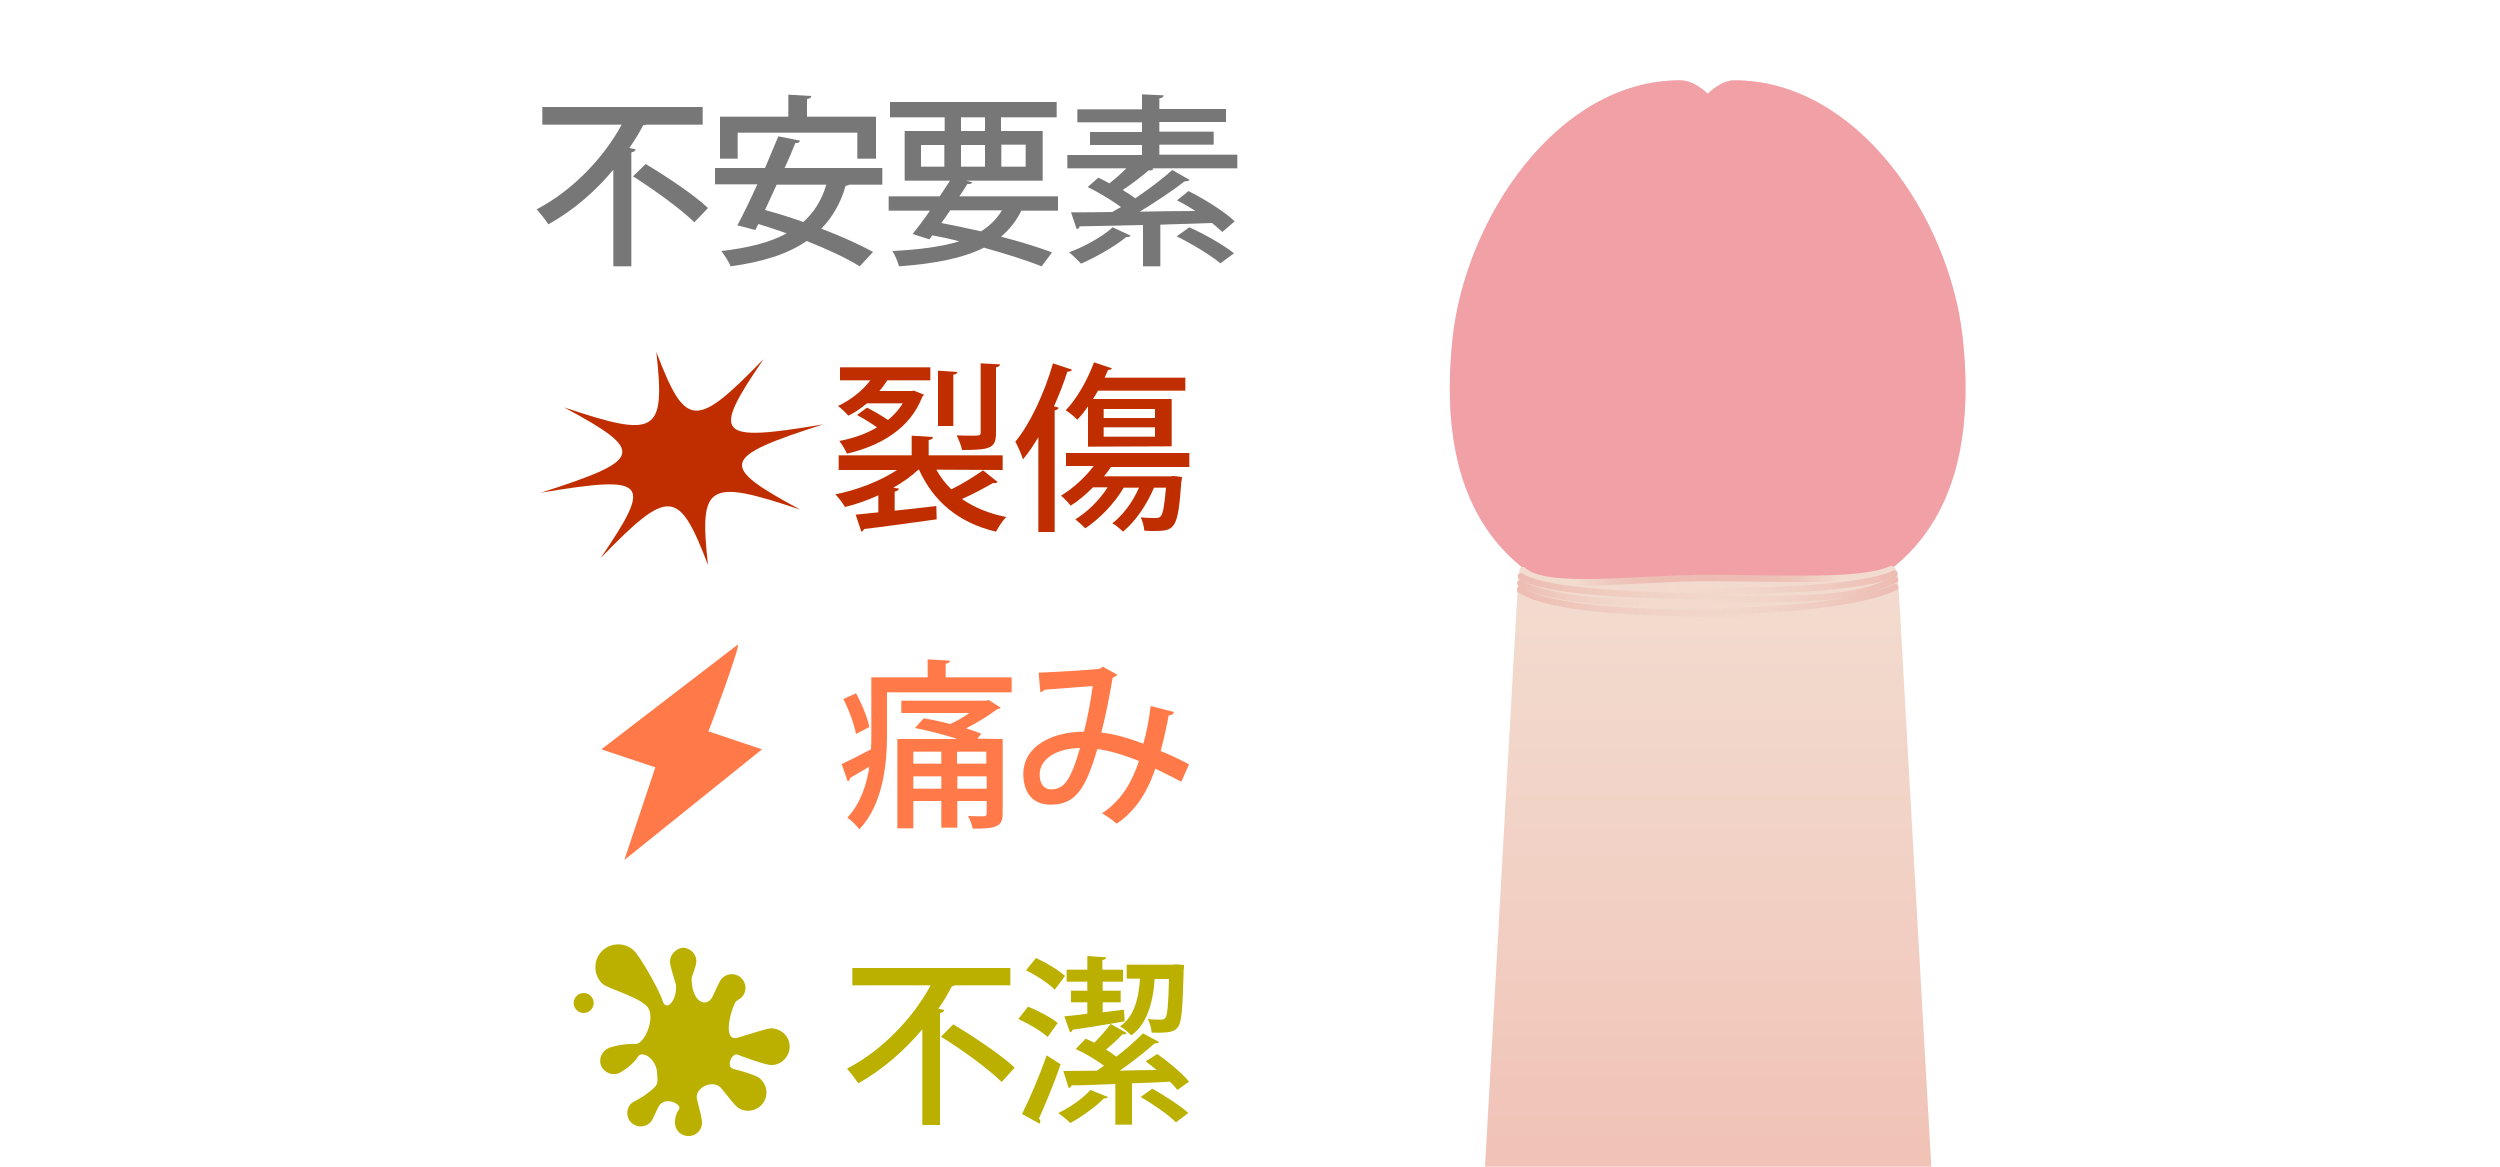
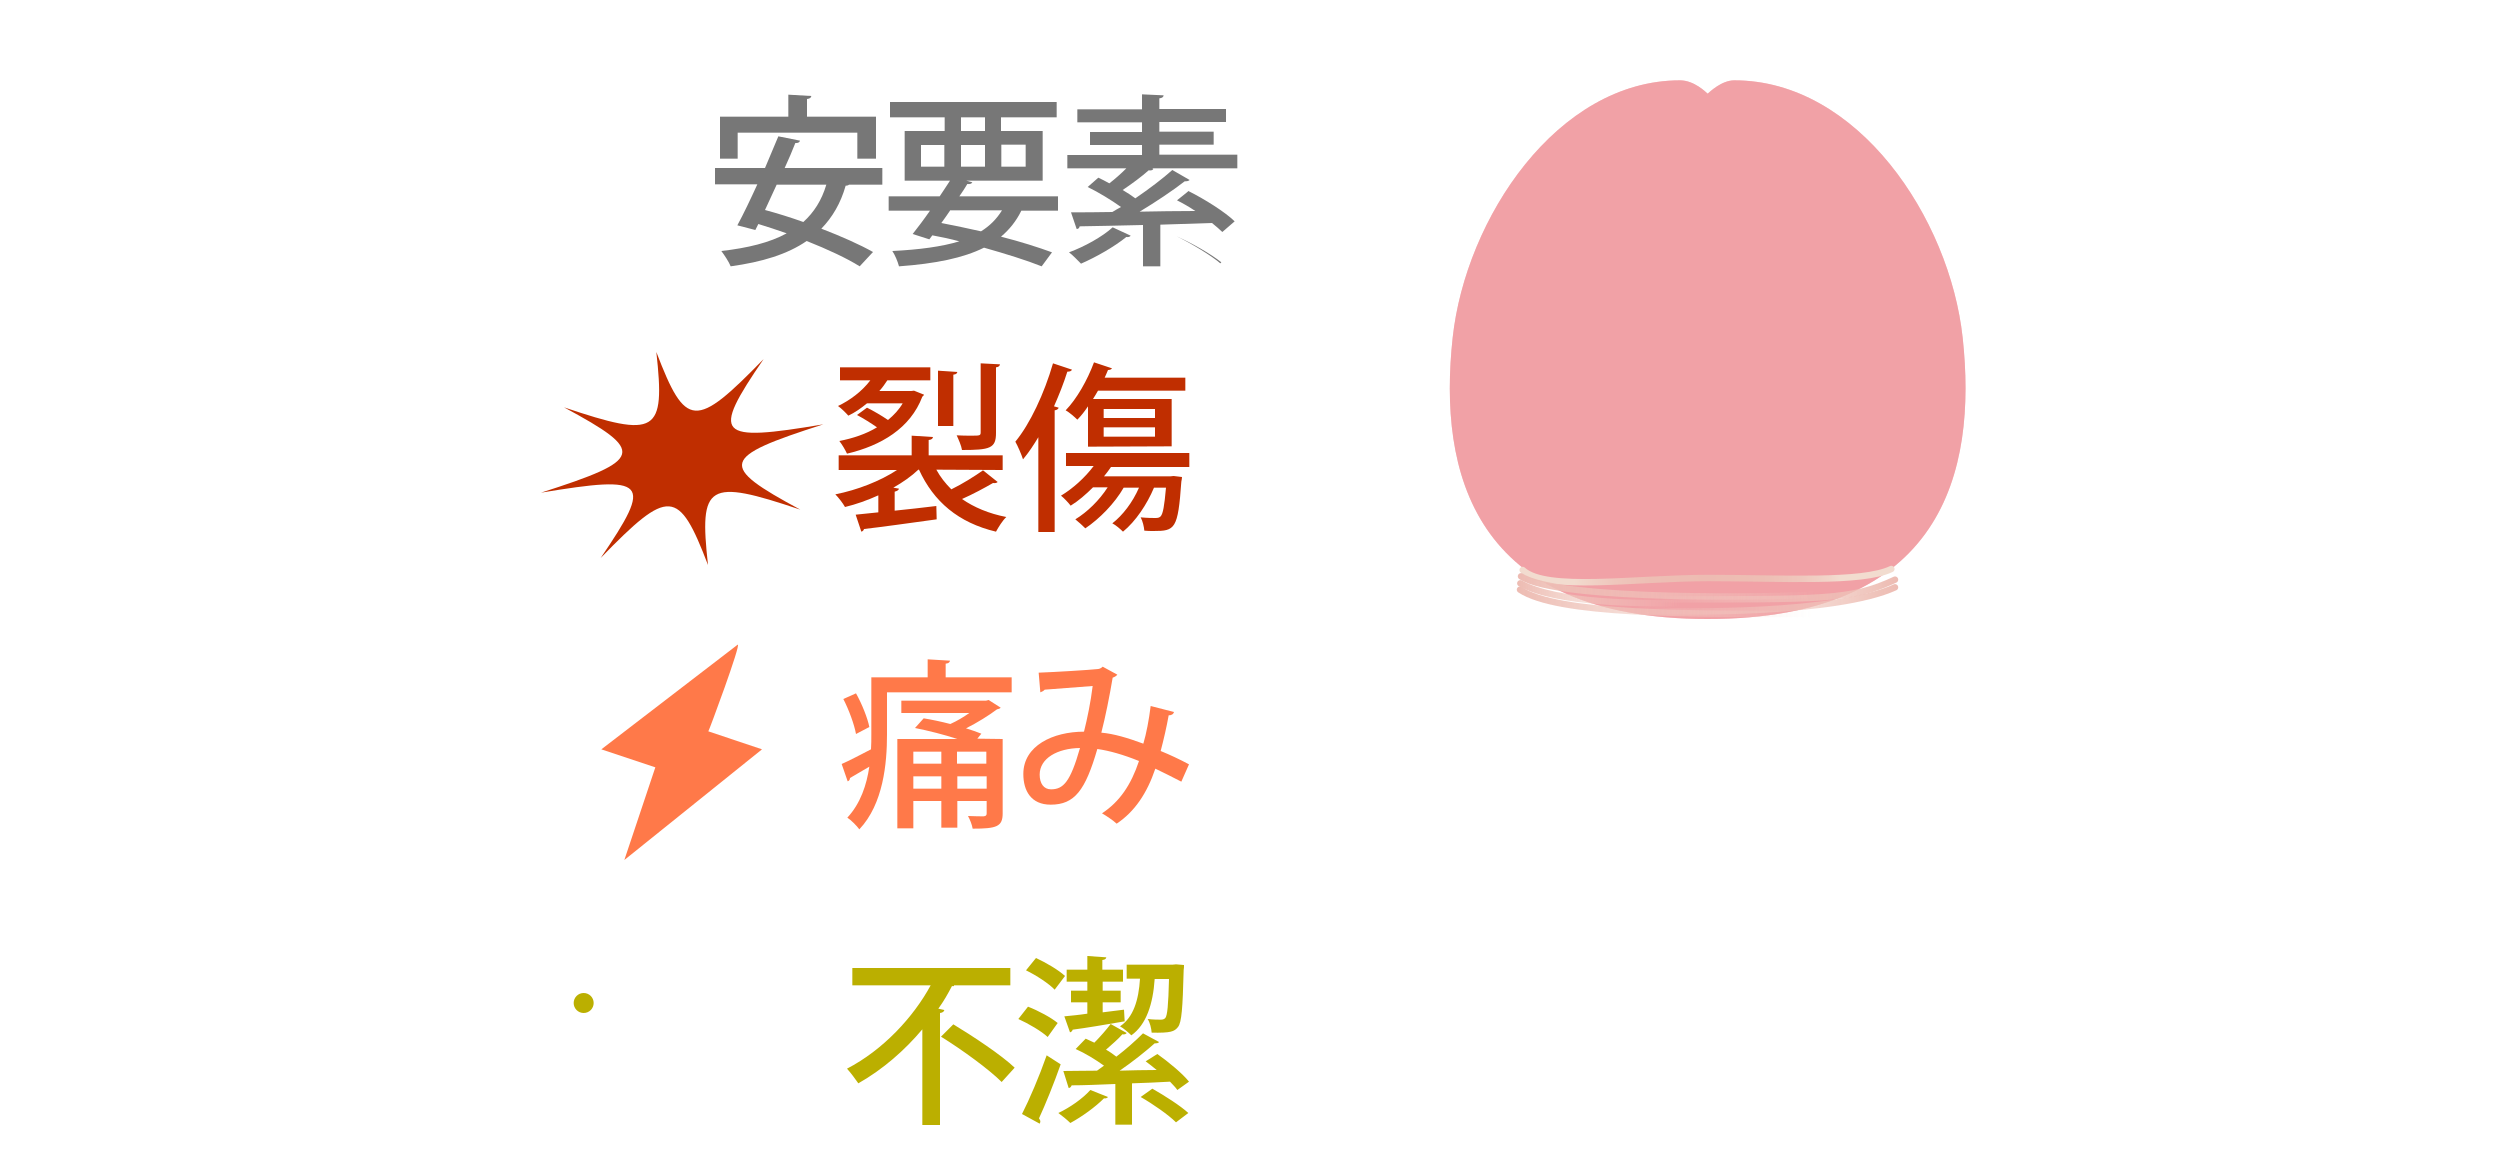
<svg xmlns="http://www.w3.org/2000/svg" version="1.1" id="レイヤー_1" x="0px" y="0px" viewBox="0 0 750 350" style="enable-background:new 0 0 750 350;" xml:space="preserve">
  <style type="text/css">
	.st0{fill:url(#SVGID_1_);}
	.st1{opacity:0.5;fill:url(#SVGID_00000034770159369201102090000011235394377654858919_);enable-background:new    ;}
	.st2{fill:url(#SVGID_00000163783219593531436600000000722161035207280784_);}
	
		.st3{fill:none;stroke:url(#SVGID_00000010991210532131645040000006374624993758868156_);stroke-width:1.929;stroke-linecap:round;stroke-linejoin:round;stroke-miterlimit:10;}
	
		.st4{fill:none;stroke:url(#SVGID_00000031895283566491224120000003555466693389533061_);stroke-width:1.929;stroke-linecap:round;stroke-miterlimit:10;}
	
		.st5{fill:none;stroke:url(#SVGID_00000097502615120034146160000015942088470176039574_);stroke-width:1.929;stroke-linecap:round;stroke-miterlimit:10;}
	
		.st6{fill:none;stroke:url(#SVGID_00000060718979656168843160000007871350581214084281_);stroke-width:1.929;stroke-linecap:round;stroke-miterlimit:10;}
	
		.st7{fill:none;stroke:url(#SVGID_00000075846423440203972520000014664238676664501899_);stroke-width:1.929;stroke-linecap:round;stroke-miterlimit:10;}
	
		.st8{fill:none;stroke:url(#SVGID_00000152243825172699355260000004869442898732460424_);stroke-width:1.929;stroke-linecap:round;stroke-miterlimit:10;}
	
		.st9{fill:none;stroke:url(#SVGID_00000044900470472108473200000017398925098663728554_);stroke-width:1.929;stroke-linecap:round;stroke-miterlimit:10;}
	.st10{fill:#BBAF00;}
	.st11{fill:#FF7949;}
	.st12{fill:#C02E00;}
	.st13{fill:#777777;}
</style>
  <g>
    <radialGradient id="SVGID_1_" cx="358.652" cy="-128.186" r="95.956" fx="454.551" fy="-131.493" gradientTransform="matrix(1.997866e-02 -1 1.058 2.223574e-02 641.5 466.274)" gradientUnits="userSpaceOnUse">
      <stop offset="0" style="stop-color:#F2DCCF" />
      <stop offset="0.707" style="stop-color:#F1A1A6" />
    </radialGradient>
    <path class="st0" d="M588.8,101.3c-3.9-35.9-31.5-77.2-68.5-77.2c-3.9,0-7.5,3.6-8,4c-0.5-0.4-4-4-8.3-4   c-36.8,0-64.3,41.4-68.2,77.2c-4.4,40.6,6.2,84.4,76.5,84.4S593.2,141.9,588.8,101.3z" />
    <radialGradient id="SVGID_00000067222828263051576660000000392587041507916469_" cx="358.652" cy="-128.186" r="95.956" fx="454.551" fy="-131.493" gradientTransform="matrix(1.997866e-02 -1 1.058 2.223574e-02 641.5 466.274)" gradientUnits="userSpaceOnUse">
      <stop offset="0" style="stop-color:#F2DCCF" />
      <stop offset="0.707" style="stop-color:#F1A1A6" />
    </radialGradient>
    <path style="opacity:0.5;fill:url(#SVGID_00000067222828263051576660000000392587041507916469_);enable-background:new    ;" d="   M588.8,101.3c-3.9-35.9-31.5-77.2-68.5-77.2c-3.9,0-7.5,3.6-8,4c-0.5-0.4-4-4-8.3-4c-36.8,0-64.3,41.4-68.2,77.2   c-4.4,40.6,6.2,84.4,76.5,84.4S593.2,141.9,588.8,101.3z" />
    <linearGradient id="SVGID_00000174585288757879091550000003178541994129372078_" gradientUnits="userSpaceOnUse" x1="-5626.416" y1="842" x2="-5626.416" y2="662.153" gradientTransform="matrix(-1 0 0 1 -5113.932 -492)">
      <stop offset="0" style="stop-color:#F1C2B6" />
      <stop offset="0.495" style="stop-color:#F2D1C5" />
      <stop offset="1" style="stop-color:#F2DCCF" />
    </linearGradient>
-     <path style="fill:url(#SVGID_00000174585288757879091550000003178541994129372078_);" d="M579.4,350c0,0-10-176.1-10-177.1   s-0.7-3-1.5-2.7c-8.7,4.2-33,2.7-54.9,2.7c-22,0-49,3.8-56-2.6c-0.8-0.8-1.4,1.9-1.5,2.6c0,0.2-10,177.1-10,177.1H579.4z" />
    <radialGradient id="SVGID_00000085223305968864033380000012907048474181290413_" cx="512.133" cy="664.638" r="39.842" gradientTransform="matrix(1 0 0 1 0 -492)" gradientUnits="userSpaceOnUse">
      <stop offset="0" style="stop-color:#EDBBB2" />
      <stop offset="0.42" style="stop-color:#EDBEB4" />
      <stop offset="0.693" style="stop-color:#EFC6BC" />
      <stop offset="0.924" style="stop-color:#F1D5C9" />
      <stop offset="1" style="stop-color:#F2DCCF" />
    </radialGradient>
    <path style="fill:none;stroke:url(#SVGID_00000085223305968864033380000012907048474181290413_);stroke-width:1.929;stroke-linecap:round;stroke-linejoin:round;stroke-miterlimit:10;" d="   M567.4,170.7c-8.7,4.2-33,2.7-54.9,2.7c-22,0-48.7,4.1-55.7-2.4" />
    <linearGradient id="SVGID_00000011729094614921932130000007813594846947073211_" gradientUnits="userSpaceOnUse" x1="491.569" y1="666.693" x2="569.298" y2="666.693" gradientTransform="matrix(1 0 0 1 0 -492)">
      <stop offset="0" style="stop-color:#F2DCCF;stop-opacity:0" />
      <stop offset="1" style="stop-color:#EDBBB2" />
    </linearGradient>
-     <path style="fill:none;stroke:url(#SVGID_00000011729094614921932130000007813594846947073211_);stroke-width:1.929;stroke-linecap:round;stroke-miterlimit:10;" d="   M568.3,172.1c-13.3,6.2-62.9,5.5-75.8,4.6" />
    <linearGradient id="SVGID_00000082363187478235947690000015752076365239314317_" gradientUnits="userSpaceOnUse" x1="491.169" y1="671.815" x2="569.498" y2="671.815" gradientTransform="matrix(1 0 0 1 0 -492)">
      <stop offset="0" style="stop-color:#F2DCCF;stop-opacity:0" />
      <stop offset="1" style="stop-color:#EDBBB2" />
    </linearGradient>
    <path style="fill:none;stroke:url(#SVGID_00000082363187478235947690000015752076365239314317_);stroke-width:1.929;stroke-linecap:round;stroke-miterlimit:10;" d="   M568.5,176.2c-17.2,7.9-63.5,7.7-76.4,6.8" />
    <linearGradient id="SVGID_00000118366569088902884940000012408250623930242444_" gradientUnits="userSpaceOnUse" x1="495.969" y1="668.851" x2="569.498" y2="668.851" gradientTransform="matrix(1 0 0 1 0 -492)">
      <stop offset="0" style="stop-color:#F2DCCF;stop-opacity:0" />
      <stop offset="1" style="stop-color:#EDBBB2" />
    </linearGradient>
    <path style="fill:none;stroke:url(#SVGID_00000118366569088902884940000012408250623930242444_);stroke-width:1.929;stroke-linecap:round;stroke-miterlimit:10;" d="   M568.5,173.9c-13.3,6.2-21.3,5.9-71.6,5.9" />
    <linearGradient id="SVGID_00000111161223816910216820000010351286942156471738_" gradientUnits="userSpaceOnUse" x1="-5275.68" y1="667.926" x2="-5185.751" y2="667.926" gradientTransform="matrix(-1 0 0 1 -4730.382 -492)">
      <stop offset="0" style="stop-color:#F2DCCF;stop-opacity:0" />
      <stop offset="1" style="stop-color:#EDBBB2" />
    </linearGradient>
    <path style="fill:none;stroke:url(#SVGID_00000111161223816910216820000010351286942156471738_);stroke-width:1.929;stroke-linecap:round;stroke-miterlimit:10;" d="   M456.3,172.9c11.3,7.5,77.8,6.2,88,5.5" />
    <linearGradient id="SVGID_00000183943501067086232360000009223339962483625625_" gradientUnits="userSpaceOnUse" x1="-5274.18" y1="672.55" x2="-5185.451" y2="672.55" gradientTransform="matrix(-1 0 0 1 -4730.382 -492)">
      <stop offset="0" style="stop-color:#F2DCCF;stop-opacity:0" />
      <stop offset="1" style="stop-color:#EDBBB2" />
    </linearGradient>
    <path style="fill:none;stroke:url(#SVGID_00000183943501067086232360000009223339962483625625_);stroke-width:1.929;stroke-linecap:round;stroke-miterlimit:10;" d="   M456,176.9c11.3,7.5,49.9,7.3,86.8,7.3" />
    <linearGradient id="SVGID_00000005236847814205899210000016577520867665517751_" gradientUnits="userSpaceOnUse" x1="-5234.38" y1="670" x2="-5185.551" y2="670" gradientTransform="matrix(-1 0 0 1 -4730.382 -492)">
      <stop offset="0" style="stop-color:#F2DCCF;stop-opacity:0" />
      <stop offset="1" style="stop-color:#EDBBB2" />
    </linearGradient>
    <path style="fill:none;stroke:url(#SVGID_00000005236847814205899210000016577520867665517751_);stroke-width:1.929;stroke-linecap:round;stroke-miterlimit:10;" d="   M456.1,175c11.1,6.1,36,6,46.9,6" />
  </g>
  <g>
    <g>
-       <path class="st10" d="M201,288.5c0,1.1,0.9,4,1.8,7c0,0.1,0,0.1,0,0.2c0.3,4.6-3,7.9-4,4.6s-6.8-13.4-8.6-15.1    c-2.7-2.6-7.1-2.5-9.7,0.2s-2.5,7.1,0.2,9.7c1.6,1.5,10.3,3.7,13.3,6.7s-0.6,11.6-3.4,11.4s-7.1,0.7-8.2,1.3c-2,1-2.9,3.4-2,5.4    c1,2,3.4,2.9,5.4,2c1-0.5,4.2-2.6,5.5-4.8c1.3-2.2,5.4,0.5,5.8,4.4c0.3,3.9,0.4,3.9-2.5,6.2s-4.7,2.7-5.4,3.5    c-1.5,1.7-1.3,4.3,0.3,5.7c1.7,1.5,4.3,1.3,5.7-0.3c0.5-0.6,0.4-0.5,2.2-4.3c1.7-3.8,7.4-1.1,6.3,0.5s-1.2,3-1.2,3.7    c-0.2,2.2,1.5,4.2,3.8,4.3c2.2,0.2,4.2-1.5,4.3-3.8c0.1-1.1-0.6-3.6-1.5-7.2c-0.9-3.5,4.9-6.2,7.3-3.3c2.4,2.9,4,5.1,5,5.8    c2.5,1.7,5.9,1,7.6-1.5s1-5.9-1.5-7.6c-1.1-0.7-4.9-1.9-7.4-2.5s-0.5-5,1.2-4.3s8.4,3.1,10,3.1c3,0.1,5.5-2.4,5.6-5.4    s-2.4-5.5-5.4-5.6c-1.6,0-5.3,1.4-10.2,2.8c-4.9,1.4-1.8-9.2-0.5-10.9c0,0-1.6,1.1,0,0s1.5-1,1.8-1.3c1.5-1.7,1.4-4.2-0.3-5.8    c-1.7-1.5-4.2-1.4-5.8,0.3c-0.6,0.7-0.9,1.5-2.7,5.3c-1.8,3.8-6.5,1.7-6.3-5.7c0.8-2.1,1.4-3.9,1.4-4.7c0.1-2.2-1.7-4.1-4-4.2    C202.9,284.5,201,286.3,201,288.5z" />
      <circle class="st10" cx="175.1" cy="300.9" r="3" />
    </g>
    <g>
      <path class="st10" d="M286.2,295.8c-0.2,0.1-0.4,0.1-0.6,0c-1.2,2.3-2.5,4.6-4.1,6.8l1.8,0.4c-0.1,0.4-0.4,0.8-1.3,0.9v33.6h-5.3    v-28.7c-5.3,6.3-11.8,12-19.2,16.2c-0.8-1.2-2.4-3.3-3.4-4.4c10.8-5.6,19.9-15.4,25.1-25h-23.5v-5.2h47.4v5.2h-16.9V295.8z     M300.5,324.6c-3.8-3.8-11.9-9.7-18.2-13.6l3.7-3.7c6.1,3.7,14.4,9.2,18.4,13L300.5,324.6z" />
      <path class="st10" d="M308.4,302c3.1,1.2,7,3.3,8.9,4.9l-3,4.2c-1.8-1.7-5.7-4-8.8-5.4L308.4,302z M306.6,334.2    c2.2-4.3,5.2-11.3,7.4-17.6l4.2,2.7c-2,5.7-4.6,12.1-6.5,16.2c0.3,0.4,0.4,0.7,0.4,1c0,0.2-0.1,0.4-0.2,0.6L306.6,334.2z     M310.8,287.4c3,1.4,6.8,3.6,8.7,5.4l-3.1,4.1c-1.7-1.8-5.5-4.3-8.6-5.8L310.8,287.4z M332.4,329.1c-0.2,0.3-0.7,0.5-1.2,0.4    c-2.6,2.6-6.6,5.5-10.1,7.4c-0.9-0.9-2.5-2.2-3.6-3c3.4-1.6,7.3-4.3,9.6-6.9L332.4,329.1z M347.2,316.2c3.4,2.4,7.6,5.9,9.5,8.3    l-3.5,2.5c-0.5-0.8-1.4-1.6-2.2-2.5c-3.8,0.2-7.6,0.4-11.4,0.5v12.4h-5v-12.2c-5,0.2-9.5,0.4-13.1,0.4c-0.2,0.5-0.5,0.8-0.9,0.8    l-1.6-5.1c2.8,0,6.2-0.1,10.1-0.1l2.1-1.5c-2.5-1.8-5.6-3.7-8.5-5l3-3.1c0.8,0.4,1.7,0.8,2.6,1.2c1.8-1.8,3.7-4,4.9-5.6l4.8,2.7    c-0.2,0.3-0.6,0.5-1.3,0.4c-1.2,1.4-3.1,3-4.9,4.6c1.1,0.6,2.2,1.4,3.1,2.1c3-2.3,5.9-4.9,8-7l4.8,2.6c-0.2,0.4-0.8,0.4-1.3,0.4    c-2.8,2.5-6.7,5.6-10.5,8.2c3.6-0.1,7.4-0.2,11.1-0.2c-1.1-0.9-2.2-1.8-3.3-2.6L347.2,316.2z M326.2,297.2v-2.7H320v-3.6h6.2v-4.1    l5.7,0.4c-0.1,0.4-0.3,0.7-1.2,0.8v2.9h6.2v3.6h-6.1v2.7h5.4v3.5h-5.4v3l6.4-0.8l0.2,3.5c-5.8,1-11.7,2-15.6,2.5    c-0.1,0.4-0.4,0.7-0.8,0.8l-1.7-4.8c2-0.2,4.3-0.4,6.9-0.8v-3.4h-4.9v-3.5H326.2z M355.2,289.5c0,0.4,0,1-0.1,1.5    c-0.3,11.5-0.6,15.7-1.7,17.1s-2.2,1.8-7.9,1.7c-0.1-1.3-0.5-3-1.2-4.1c1.7,0.2,3.2,0.2,3.9,0.2c0.6,0,1-0.1,1.4-0.5    c0.6-0.8,0.9-3.7,1.1-11.7h-4.3c-0.5,7.5-2.5,13.7-7,16.9c-0.8-0.8-2.3-2.1-3.4-2.7c4-2.7,5.6-7.8,6-14.3h-4v-4.2h13.8l1-0.1    L355.2,289.5z M352.8,336.7c-2.2-2.2-6.9-5.5-10.6-7.6l3.5-2.5c3.7,2.1,8.4,5.1,10.8,7.3L352.8,336.7z" />
    </g>
    <g>
      <path class="st11" d="M283.5,203.2h20v4.5h-37.4v12.7c0,8.6-1.1,20.8-8.3,28.4c-0.7-1-2.6-2.9-3.6-3.5c4-4.3,5.8-9.9,6.6-15.3    c-2.2,1.3-4.3,2.5-5.8,3.4c0,0.5-0.3,0.9-0.7,1l-1.8-5.2c2.3-1,5.5-2.7,8.8-4.4c0.1-1.5,0.1-3,0.1-4.4v-17.2h16.9v-5.4l6.7,0.4    c-0.1,0.5-0.4,0.8-1.3,0.9v4.1H283.5z M256.8,208c1.8,3.2,3.5,7.5,4,10.1l-4,2.1c-0.5-2.8-2.1-7.2-3.8-10.5L256.8,208z     M300.8,221.7V244c0,4-1.8,4.6-9,4.6c-0.2-1.2-0.8-2.7-1.4-3.8c2.1,0.1,4.1,0.1,4.7,0.1c0.6-0.1,0.9-0.2,0.9-0.9v-3.7h-8.8v8h-4.8    v-8H274v8.2h-4.8v-26.8h18c-3.9-1.3-8.7-2.5-12.7-3.3l2.6-2.9c2.5,0.4,5.3,1,8,1.7c2-0.9,4-2.1,5.7-3.3h-20.4v-3.7h25.4l0.8-0.2    l3.6,2.3c-0.2,0.3-0.7,0.4-1.1,0.5c-2.4,1.8-5.9,4-9.3,5.7c1.7,0.5,3.3,1.1,4.6,1.6l-1.2,1.5L300.8,221.7L300.8,221.7z     M282.4,225.5H274v3.6h8.4V225.5z M274,236.6h8.4v-3.7H274V236.6z M295.9,229.1v-3.6h-8.8v3.6H295.9z M287.2,236.6h8.8v-3.7h-8.8    V236.6z" />
      <path class="st11" d="M352.2,213.6c-0.2,0.7-0.8,1-1.6,1c-0.6,3.4-1.5,7.3-2.4,10.7c2.7,1.1,5.7,2.5,8.5,4l-2.3,5.2    c-2.7-1.4-5.3-2.7-7.8-3.9c-2.5,7.4-6.2,12.9-11.6,16.5c-1.1-1-3-2.3-4.4-3.1c5.3-3.5,8.7-8.5,11.1-15.7    c-4.7-1.9-8.9-3.1-12.5-3.6c-3.6,12.4-6.8,16.7-14,16.7c-5.9,0-8.2-4.2-8.2-9.2c0-8.5,8.9-12.7,18.2-12.7c1-4,2-8.8,2.6-13.7    c-2.5,0.2-10.2,0.8-14.4,1.1c-0.3,0.4-0.8,0.6-1.3,0.8l-0.5-5.9c5.3-0.2,15.1-0.8,17.9-1.1c0.6-0.1,1-0.4,1.3-0.7l4.4,2.4    c-0.3,0.4-0.8,0.7-1.4,0.9c-0.9,5.4-2.2,11.9-3.4,16.5c3.7,0.3,8,1.6,12.6,3.3c0.9-3,1.7-7.2,2.2-11.3L352.2,213.6z M324,224.4    c-6.8,0.1-12.1,3.1-12.1,8c0,2.6,1.2,4.4,3.4,4.4C319,236.8,321.1,234.6,324,224.4z" />
    </g>
    <path class="st11" d="M221.3,193.4l-40.9,31.4l16.2,5.4l-9.3,27.8l41.3-33.2l-16.1-5.4C212.6,219.5,222.5,192.9,221.3,193.4z" />
    <g>
      <path class="st12" d="M280.9,140.9c1.2,2.2,2.7,4.1,4.5,5.9c3.3-1.6,7.1-4,9.5-5.7l4.4,3.5c-0.3,0.3-0.8,0.4-1.4,0.3    c-2.4,1.4-6.1,3.4-9.3,4.8c3.6,2.5,8.1,4.4,13.3,5.4c-1.1,1-2.4,3.1-3.1,4.4c-11.3-2.7-18.7-9-23.1-18.6h-0.2    c-2.1,2-4.7,3.8-7.5,5.4l1.7,0.3c-0.1,0.4-0.5,0.7-1.3,0.9v5.7c4-0.4,8.3-0.9,12.5-1.4l0.1,4c-8,1.1-16.5,2.3-21.8,2.9    c-0.1,0.4-0.4,0.7-0.8,0.8l-1.7-5.1l6.8-0.7v-5.1c-3.3,1.5-6.7,2.7-10,3.5c-0.6-1.1-2-2.9-2.9-3.8c6.6-1.3,13.5-4,18.5-7.3h-17.5    v-4.4h21.9v-5.9l6.4,0.4c-0.1,0.5-0.4,0.8-1.3,0.9v4.6h22.2v4.4L280.9,140.9L280.9,140.9z M260.1,122.3c2,1,4.4,2.4,6.3,3.7    c1.8-1.5,3.3-3.1,4.4-5h-10.7c-1.8,1.5-3.7,2.8-5.6,3.7c-0.7-0.8-2.1-2.2-3.1-2.9c3.6-1.7,7.2-4.4,9.7-7.7H252v-3.9h27.1v3.9    h-12.9c-0.7,1.1-1.5,2.2-2.4,3.2h9.6l0.8-0.1l3,1.2c-0.1,0.3-0.3,0.4-0.5,0.6c-3.6,9.5-12.4,14.7-22.6,17.1    c-0.5-1.1-1.5-2.8-2.3-3.8c4.1-0.8,8-2.1,11.3-4.1c-1.7-1.2-4.1-2.7-6-3.7L260.1,122.3z M287.2,111.6c-0.1,0.4-0.3,0.7-1.2,0.8    v15.4h-4.6v-16.6L287.2,111.6z M300,109.3c-0.1,0.5-0.4,0.8-1.2,0.9v19.7c0,4.6-1.8,5.1-10.2,5.1c-0.2-1.3-1-3.1-1.6-4.4    c1.6,0.1,3.2,0.1,4.4,0.1c2.5,0,2.8,0,2.8-1V109L300,109.3z" />
      <path class="st12" d="M311.6,131c-1.5,2.5-3,4.8-4.7,6.8c-0.4-1.3-1.6-4.1-2.3-5.3c4.4-5.3,8.7-14.5,11.3-23.5l5.7,1.9    c-0.2,0.4-0.6,0.6-1.4,0.6c-1.1,3.5-2.5,7-4,10.4l1.4,0.4c-0.1,0.4-0.5,0.7-1.2,0.8v36.5h-4.9V131H311.6z M356.8,140.1h-23.5    c-0.6,0.9-1.3,1.8-2.1,2.8h19.9l1-0.1l2.5,0.3c0,0.4-0.1,0.9-0.2,1.4c-1,14.3-1.9,14.8-8.3,14.8c-0.9,0-1.8,0-2.8-0.1    c-0.1-1.2-0.5-2.9-1.1-4c2,0.2,3.7,0.2,4.4,0.2c0.8,0,1.2-0.1,1.6-0.5c0.7-0.8,1.1-3,1.6-8.6h-3.6c-2.1,5-5.5,10.1-9.3,13.2    c-0.8-0.8-2.2-2-3.2-2.5c3.1-2.4,6.1-6.3,8-10.7h-4.6c-2.7,4.7-7.2,9.3-11.5,12.2c-0.7-0.7-2.1-2-3-2.7c3.6-2.2,7.2-5.7,9.7-9.6    h-4.4c-2.1,2.1-4.4,4.1-6.7,5.5c-0.6-0.8-2-2.3-2.9-3c3.5-2.1,7.2-5.4,9.8-8.9h-8.3v-3.9h37V140.1z M326.4,134v-12.1    c-1,1.5-2.1,2.9-3.2,4c-0.8-0.8-2.4-2.2-3.5-2.8c3.3-3.4,6.5-9,8.5-14.4l5.4,1.8c-0.2,0.3-0.6,0.5-1.2,0.5c-0.3,0.8-0.7,1.6-1,2.3    h24.2v3.9h-26.2c-0.5,0.9-1,1.7-1.5,2.5h23.6v14.2L326.4,134L326.4,134z M331.1,122.7v2.7h15.4v-2.7H331.1z M331.1,128.2v2.8h15.4    v-2.8H331.1z" />
    </g>
    <path class="st12" d="M247,127.3c-30.9,9.9-31.6,12.3-6.9,25.6c-27.9-9.4-30.4-7.8-27.7,16.6c-8.8-23-11.7-23.2-32.2-2.1   c15.8-23.2,14.1-24.9-17.9-19.6c30.9-9.9,31.6-12.3,6.9-25.6c27.9,9.4,30.4,7.8,27.7-16.6c8.8,23,11.7,23.2,32.2,2.1   C213.2,130.9,215,132.7,247,127.3z" />
  </g>
  <g>
-     <path class="st13" d="M193.7,37.5c-0.2,0.1-0.4,0.1-0.7,0c-1.2,2.3-2.6,4.6-4.2,6.9l1.9,0.4c-0.1,0.4-0.4,0.8-1.3,0.9v34.2H184   V50.9c-5.3,6.4-11.9,12.2-19.5,16.4c-0.8-1.3-2.5-3.4-3.5-4.5c10.9-5.7,20.2-15.6,25.5-25.4h-23.8v-5.3h48.1v5.3H193.7z    M208.3,66.7c-3.9-3.9-12.1-9.8-18.4-13.8l3.8-3.7c6.2,3.7,14.6,9.3,18.7,13.2L208.3,66.7z" />
    <path class="st13" d="M264.4,55.4h-9.7c-0.2,0.2-0.5,0.3-1,0.3c-1.5,5.3-4,9.5-7.3,12.9c6,2.3,11.6,4.8,15.5,7l-4,4.3   c-3.8-2.4-9.6-5.1-15.9-7.6c-5.8,4-13.4,6.3-22.8,7.6c-0.5-1.3-1.9-3.4-2.8-4.6c7.9-0.9,14.5-2.5,19.6-5.3c-2.9-1-5.8-2-8.5-2.8   l-0.9,1.8l-5.4-1.4c1.8-3.3,3.9-7.7,6-12.3h-12.7v-4.9h15c1.4-3.3,2.8-6.6,4-9.5l6.5,1.3c-0.1,0.4-0.5,0.8-1.4,0.7   c-0.9,2.3-2,4.9-3.2,7.5h29.3V55.4z M221.3,39.8v7.8H216V35h20.5v-6.6l6.9,0.4c-0.1,0.5-0.4,0.8-1.3,0.9V35h20.7v12.6h-5.6v-7.8   H221.3z M233,55.4c-1.2,2.6-2.4,5.2-3.5,7.6c3.7,1,7.6,2.2,11.5,3.6c3.2-2.9,5.5-6.5,6.9-11.2H233z" />
    <path class="st13" d="M317.5,63.2h-11.1c-1.5,3.1-3.6,5.7-6.1,7.8c5.9,1.5,11.2,3.2,15.3,4.7l-3.1,4.2c-4.5-1.8-10.6-3.7-17.3-5.6   c-6.2,3.1-14.5,4.8-25.5,5.6c-0.4-1.5-1.2-3.4-2-4.6c8.1-0.4,14.8-1.3,20.1-2.9c-2.6-0.7-5.3-1.3-8.1-1.8l-0.9,1.2l-5-1.6   c1.5-1.9,3.4-4.4,5.2-7h-12.4v-4.3h15.3c1.1-1.6,2.1-3.2,3.1-4.7h-13.6V39.3h12v-4.1H267v-4.6h50v4.6h-16.7v4.1h12.5v14.9h-22.9   l1.8,0.5c-0.2,0.4-0.7,0.6-1.5,0.5c-0.7,1.2-1.5,2.4-2.4,3.7h29.6V63.2z M276.3,43.4V50h7v-6.5H276.3z M285,63.2   c-0.9,1.3-1.7,2.5-2.6,3.7c4,0.8,8,1.6,11.9,2.5c2.6-1.6,4.7-3.7,6.3-6.3H285z M288.3,35.2v4.1h7.2v-4.1H288.3z M288.3,50h7.2v-6.5   h-7.2V50z M307.7,43.4h-7.3V50h7.3V43.4z" />
-     <path class="st13" d="M339.2,70.7c-0.2,0.3-0.6,0.5-1.3,0.4c-3.6,2.9-9,6-13.6,8c-0.9-0.9-2.5-2.6-3.6-3.4   c4.6-1.7,9.9-4.6,13.1-7.5L339.2,70.7z M371.2,46.5v4h-25.5l0.3,0.2c-0.2,0.4-0.8,0.5-1.4,0.4c-2,1.8-5.1,4.1-7.8,5.9   c1.4,0.8,2.7,1.7,3.8,2.5c4.1-2.8,8.2-5.9,11.1-8.5l5.2,3c-0.3,0.3-0.8,0.4-1.5,0.4c-3.6,2.8-8.7,6.2-13.5,9.1   c5.3-0.1,11.1-0.2,16.7-0.2c-1.8-1.2-3.7-2.3-5.5-3.2c3.1-2.5,3.3-2.6,3.4-2.8c4.8,2.4,10.9,6.2,13.9,9.1l-3.7,3.2   c-0.8-0.8-1.9-1.7-3.1-2.7l-15.5,0.5v12.5h-5.2V67.5c-7.3,0.2-13.9,0.3-19,0.4c-0.1,0.5-0.4,0.8-0.9,0.8l-1.7-5   c3.4,0,7.6,0,12.4-0.1c0.8-0.5,1.7-1,2.6-1.5c-2.8-2-6.7-4.4-10-6l3.2-2.8c1,0.5,2.1,1,3.3,1.7c1.7-1.3,3.5-2.9,5.1-4.5h-17.7v-4   h22.4v-3h-15.6v-3.9h15.6v-2.9h-19.4v-3.9h19.4v-4.5l6.5,0.3c-0.1,0.5-0.4,0.8-1.3,0.9v3.2h20v3.9h-20v2.9h16.3v3.9h-16.3v3H371.2z    M366.1,79c-2.8-2.4-8.6-5.9-13.1-8.1l3.8-2.7c4.5,2,10.3,5.3,13.4,7.8L366.1,79z" />
+     <path class="st13" d="M339.2,70.7c-0.2,0.3-0.6,0.5-1.3,0.4c-3.6,2.9-9,6-13.6,8c-0.9-0.9-2.5-2.6-3.6-3.4   c4.6-1.7,9.9-4.6,13.1-7.5L339.2,70.7z M371.2,46.5v4h-25.5l0.3,0.2c-0.2,0.4-0.8,0.5-1.4,0.4c-2,1.8-5.1,4.1-7.8,5.9   c1.4,0.8,2.7,1.7,3.8,2.5c4.1-2.8,8.2-5.9,11.1-8.5l5.2,3c-0.3,0.3-0.8,0.4-1.5,0.4c-3.6,2.8-8.7,6.2-13.5,9.1   c5.3-0.1,11.1-0.2,16.7-0.2c-1.8-1.2-3.7-2.3-5.5-3.2c3.1-2.5,3.3-2.6,3.4-2.8c4.8,2.4,10.9,6.2,13.9,9.1l-3.7,3.2   c-0.8-0.8-1.9-1.7-3.1-2.7l-15.5,0.5v12.5h-5.2V67.5c-7.3,0.2-13.9,0.3-19,0.4c-0.1,0.5-0.4,0.8-0.9,0.8l-1.7-5   c3.4,0,7.6,0,12.4-0.1c0.8-0.5,1.7-1,2.6-1.5c-2.8-2-6.7-4.4-10-6l3.2-2.8c1,0.5,2.1,1,3.3,1.7c1.7-1.3,3.5-2.9,5.1-4.5h-17.7v-4   h22.4v-3h-15.6v-3.9h15.6v-2.9h-19.4v-3.9h19.4v-4.5l6.5,0.3c-0.1,0.5-0.4,0.8-1.3,0.9v3.2h20v3.9h-20v2.9h16.3v3.9h-16.3v3H371.2z    M366.1,79c-2.8-2.4-8.6-5.9-13.1-8.1c4.5,2,10.3,5.3,13.4,7.8L366.1,79z" />
  </g>
</svg>